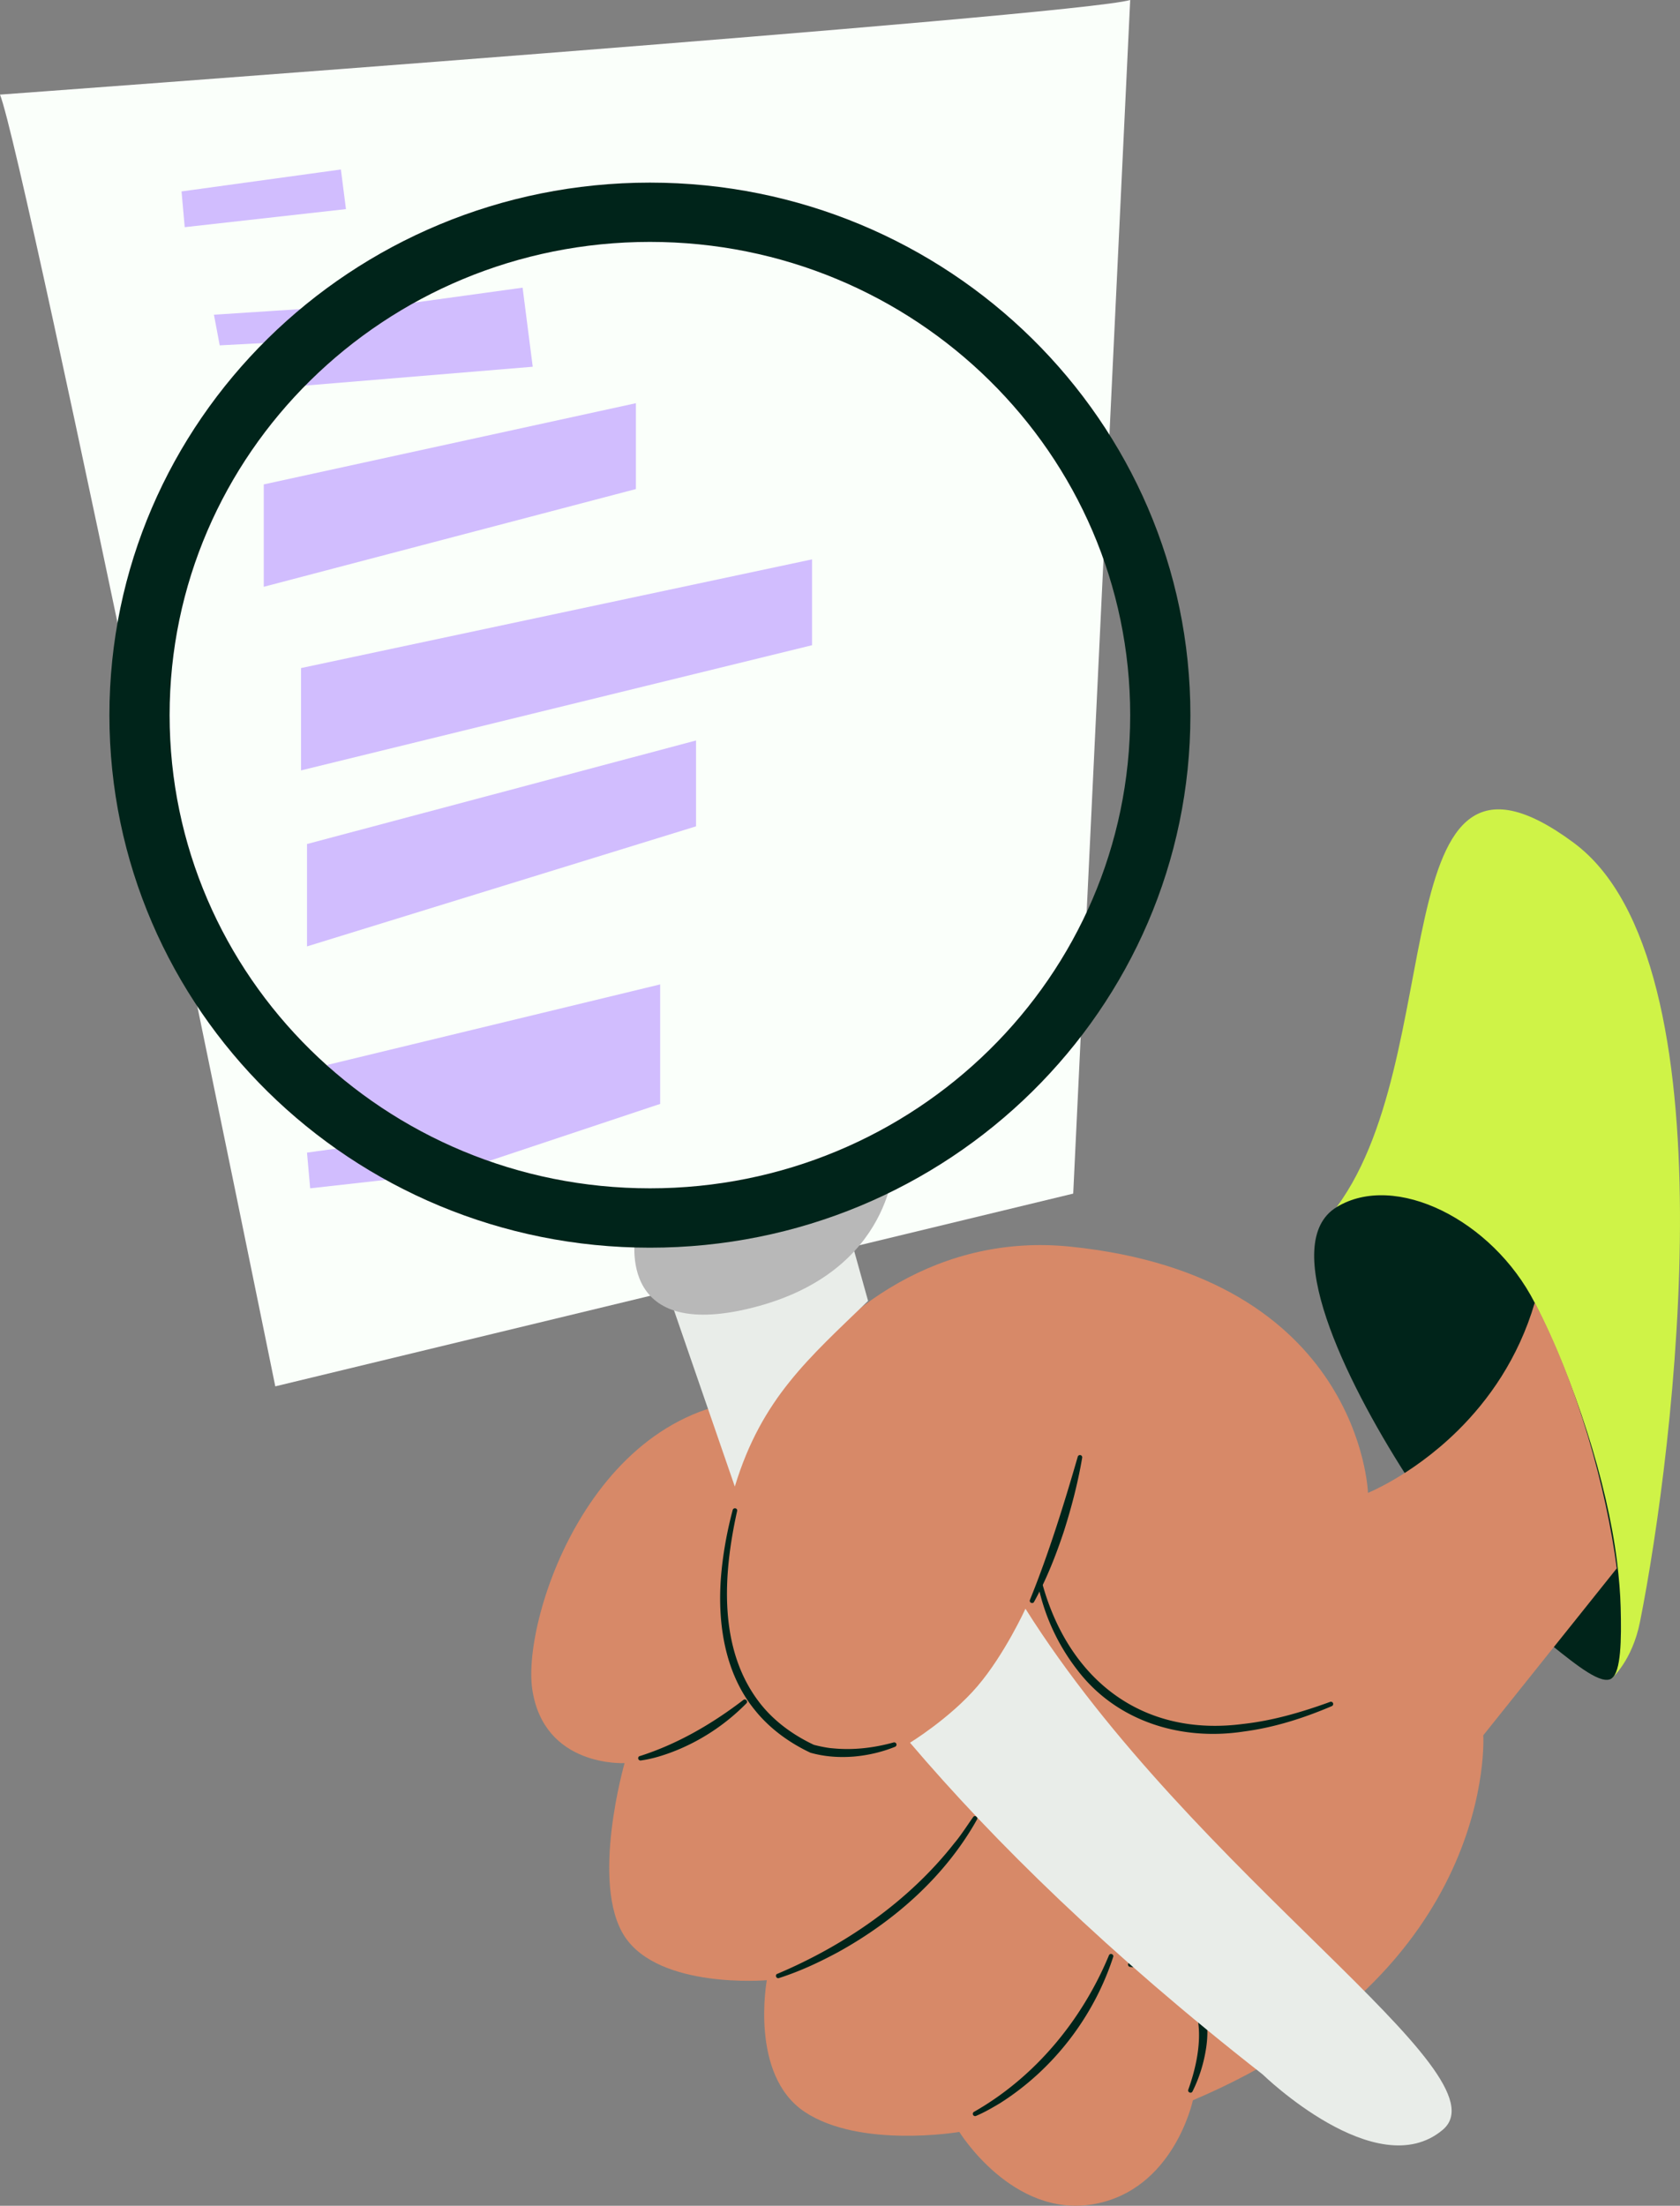
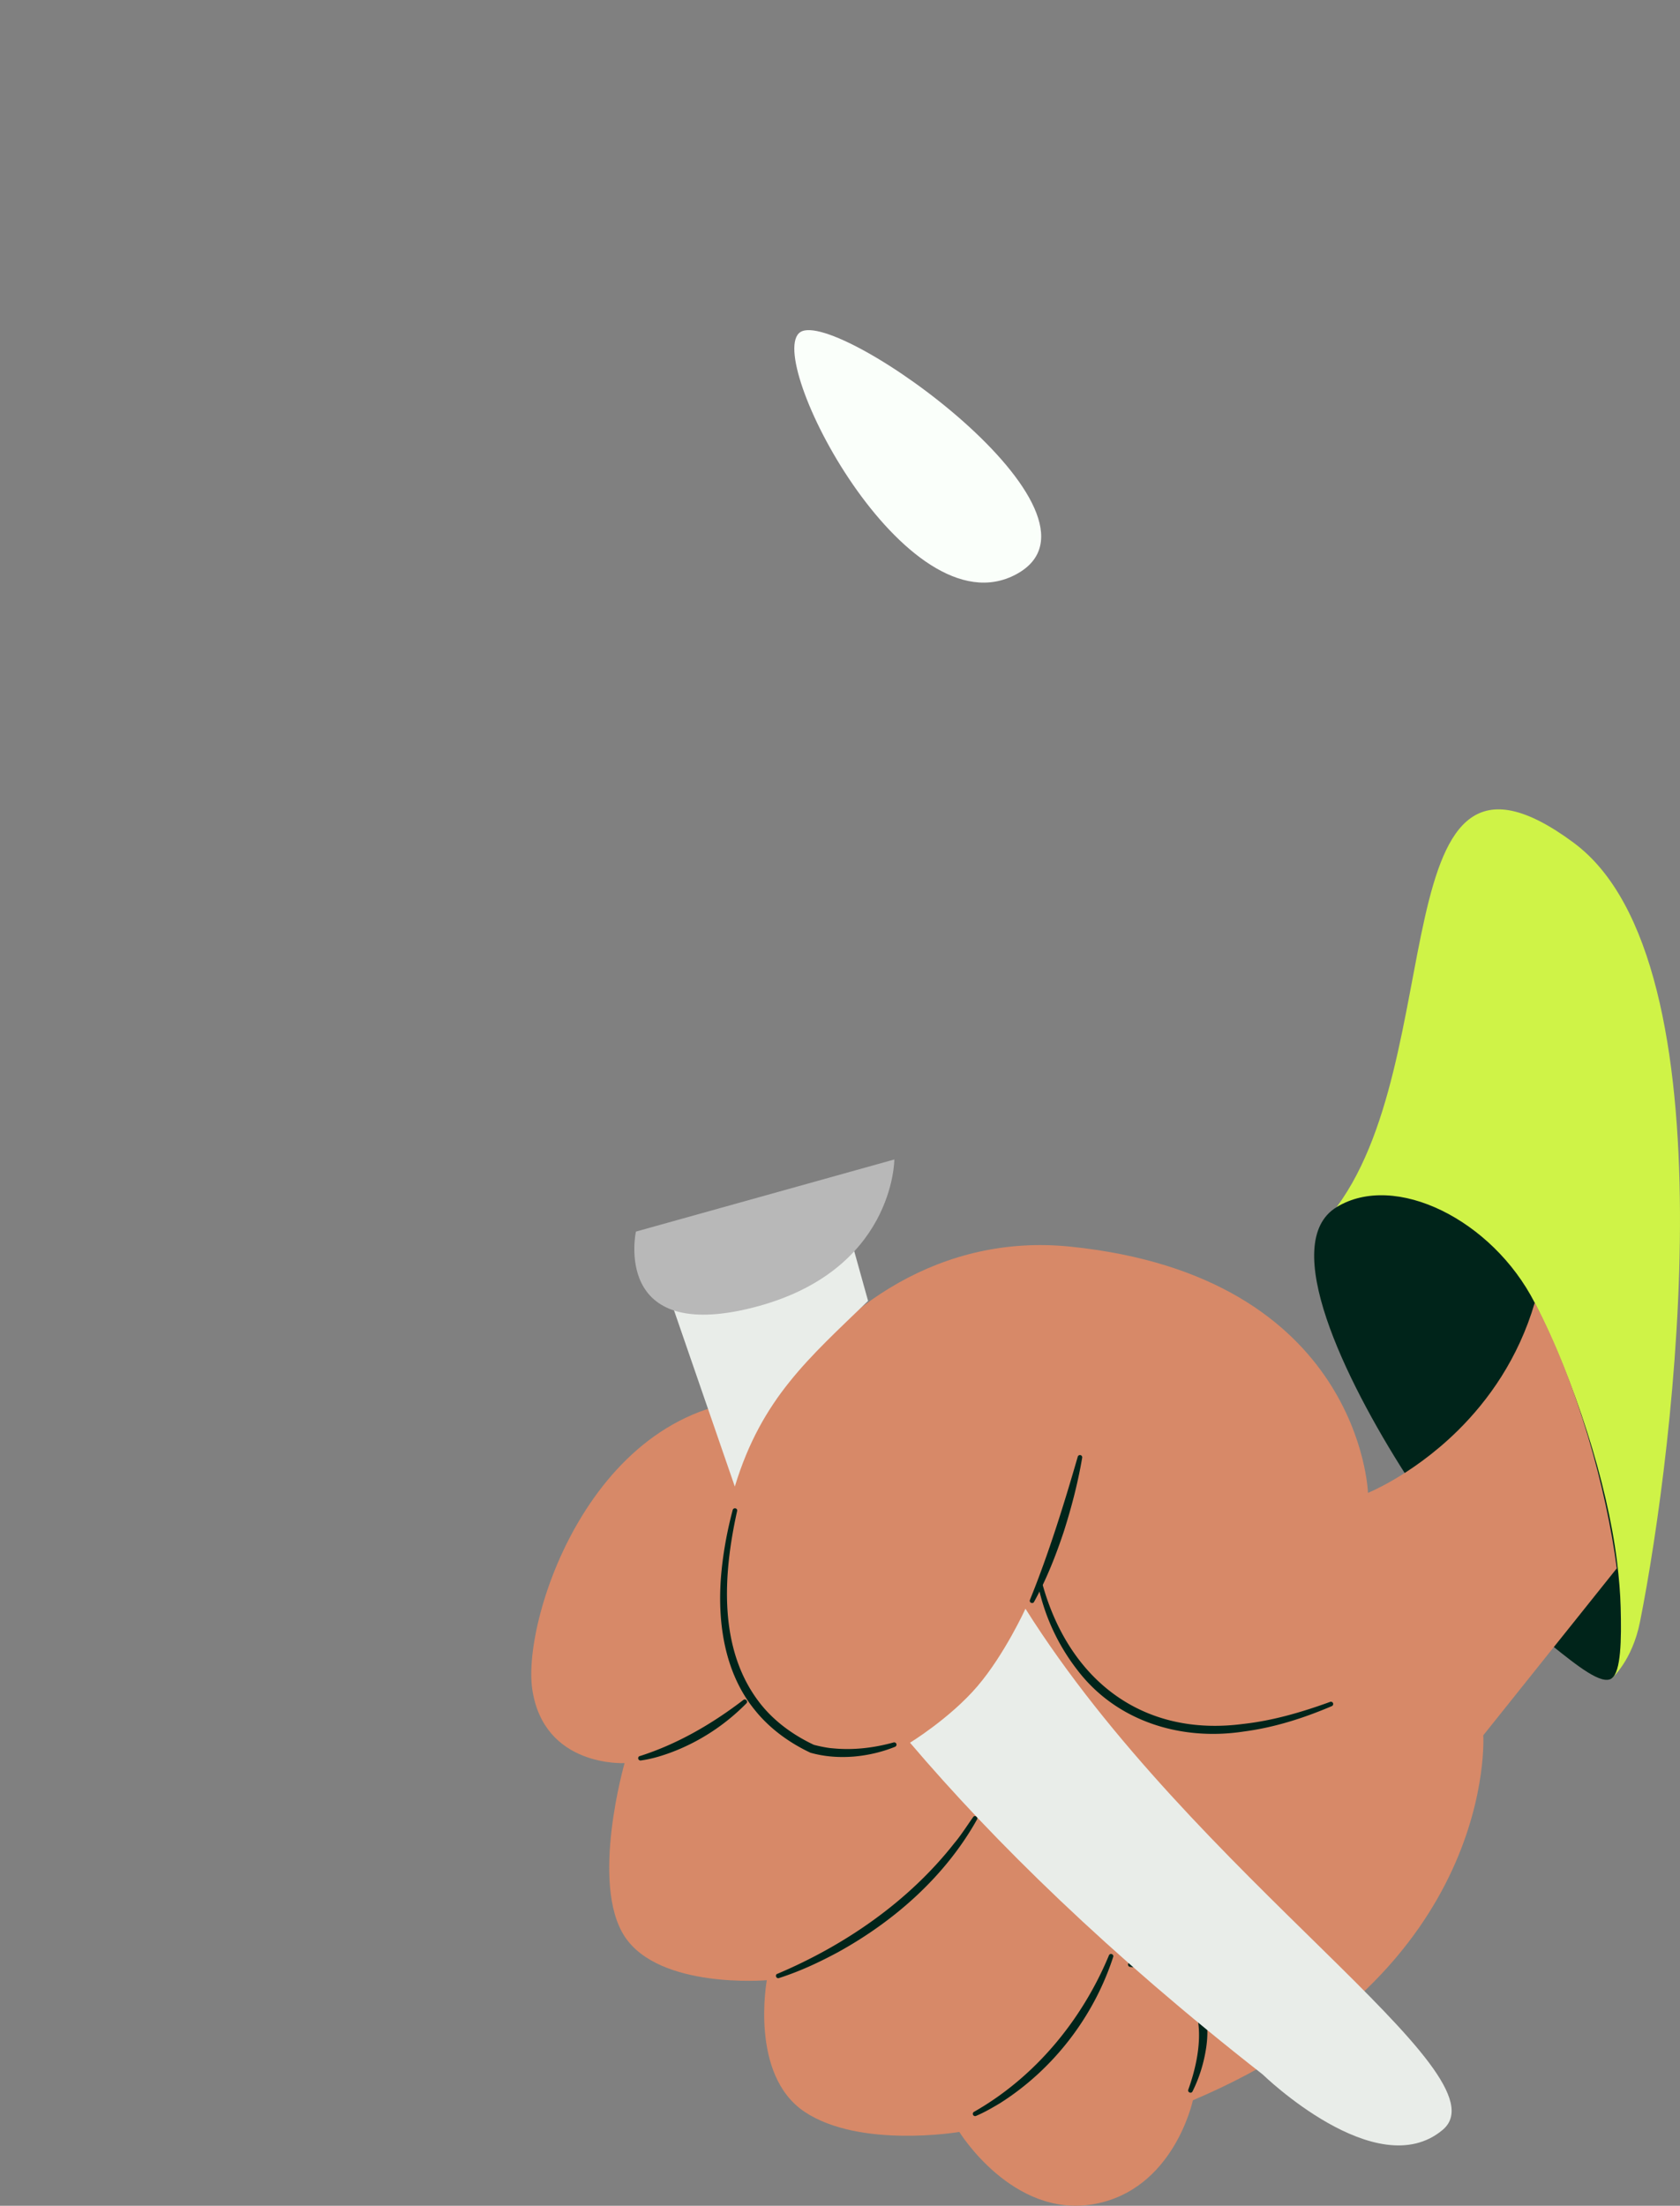
<svg xmlns="http://www.w3.org/2000/svg" id="Layer_2" viewBox="0 0 391.55 513.82">
  <rect x="0" y="0" width="391.55" height="513.82" fill="#808080" stroke="none" />
  <defs>
    <style>.cls-2{fill:#e9ede9}.cls-5{fill:#d1bdfe}.cls-6{fill:#fafffa}.cls-7{fill:#00241a}</style>
  </defs>
  <g id="Layer_1-2" data-name="Layer_1">
    <path d="M366.84 196.36c-45.73-33.9-28.07 51.19-56.54 86.4l.82 1.45 12.68 22.45 16 26.54 26.96 44.73 8.86 13.06s4.8-4.1 6.61-13.21c8.04-40.35 21.93-153.76-15.39-181.41Z" style="fill:#cff347" />
    <path class="cls-7" d="M375.62 390.98c-2.32 1.6-7.96-2.89-13.96-7.7-10.07-8-23.49-23.28-34.09-39.86-14.1-22.06-29.63-53.94-16.05-62.23 13.58-8.3 36.28 2.94 46.16 22.26 9.34 18.29 16.9 42 19.17 60.13.49 3.96.79 7.61.87 10.85.2 7.47.09 15.04-2.11 16.55ZM336.95 412.87c1.46-2.83 3.49-5.23 5.94-7.25.44-.36 1.09.18.82.67-1.5 2.8-3.45 5.26-5.94 7.25-.44.35-1.08-.19-.82-.67Z" />
    <path d="m376.8 365.35-10.05 12.57-6.04 7.54-15.01 18.77s3.43 54.89-67.68 85.01c0 0-4.41 20.98-23.23 24.22-18.84 3.22-31.2-16.84-31.2-16.84s-23.14 3.92-36.06-4.68c-12.9-8.62-8.81-30.66-8.81-30.66s-25.07 2.14-33.15-10.22c-8.06-12.38 0-40.36 0-40.36s-18.82 1.08-21.52-17.22c-2.46-16.7 14.71-68.89 56.92-67.53 14.38-21.89 38.67-38.59 68.43-35.56 67.81 6.9 69.43 57.36 69.43 57.36s2.3-.92 5.82-2.96c4.01-2.32 9.59-6.09 15.17-11.6 7.02-6.95 14.03-16.65 17.88-29.74 9.89 18.67 16.72 43.41 19.12 61.9Z" style="fill:#d78968" />
    <path class="cls-7" d="M149.14 409.06c8.77-2.8 16.82-7.49 24.11-13.07.51-.41 1.18.33.71.79-4.97 5.06-11.07 9.04-17.73 11.5-2.23.81-4.49 1.49-6.89 1.81a.538.538 0 0 1-.6-.46c-.04-.27.14-.52.4-.59ZM181.2 459.78c15.83-6.71 30.6-16.88 41.26-30.48 1.4-1.62 3.08-4.26 4.34-6.01.35-.57 1.27-.06.91.54-7.41 13.23-19.18 23.62-32.37 30.9-4.43 2.39-8.99 4.51-13.81 6.05-.63.19-1-.77-.34-1.01ZM227.03 491.92c14.24-8.11 25.17-21.38 31.43-36.45.26-.6 1.22-.24.98.4-4.53 13.95-14 26.23-26.4 34.07-1.8 1.07-3.6 2.12-5.57 2.95a.54.54 0 0 1-.7-.28c-.11-.26 0-.56.26-.69ZM276.96 486.74c3.03-8.41 4.94-20.79-4.35-25.84-2.77-1.52-5.98-2.31-9.24-2.73-.29-.04-.5-.3-.46-.6.03-.27.27-.47.54-.46 12.45.12 19.68 7.89 17.59 20.38-.56 3.39-1.58 6.64-3.11 9.7-.3.59-1.22.18-.97-.44ZM243.05 369.32c6.25 22.13 23.32 35.3 46.59 32.27 6.95-.76 13.75-2.74 20.37-5.15.28-.1.58.04.68.31.1.27-.03.56-.29.68-6.54 2.79-13.41 4.99-20.55 5.92-14.63 2.24-29.68-2.37-38.8-14.39a48.291 48.291 0 0 1-9.05-19.42c-.12-.67.89-.92 1.04-.21Z" />
    <path class="cls-2" d="M212.1 405.96c19.65 23.07 46.24 49.14 82.19 77.27 0 0 26.55 25.83 41.94 12.91 15.4-12.91-57.94-58.98-97.23-121.4 0 0-4.86 10.65-11.2 18.06-6.34 7.42-15.71 13.15-15.71 13.15ZM202.32 303.04l-4.66-16.73-41.16 17.22 14.76 42.75c6.25-20.6 17.36-29.98 31.05-43.24Z" />
    <path class="cls-7" d="M240.04 372.69c4.35-10.72 7.93-22.24 11.15-33.37a.53.53 0 0 1 1.03.24c-.99 5.84-2.49 11.58-4.29 17.23-1.87 5.62-4.06 11.17-6.93 16.36-.31.56-1.2.15-.96-.45ZM171.8 351.96c-3.31 14.93-4.5 32.58 5.63 45.17 3.26 4.02 7.56 7.1 12.25 9.31.83.23 3.06.74 4.45.82 4.75.47 9.54-.1 14.13-1.37.29-.08.59.09.67.38.07.26-.08.53-.32.63-3.07 1.24-6.34 2-9.65 2.28-3.4.26-6.72.04-10.06-.89-4.94-2.32-9.51-5.63-12.96-9.93-7-8.56-8.72-20.11-7.92-30.81.42-5.36 1.38-10.66 2.75-15.82.19-.62 1.16-.46 1.03.25Z" />
-     <path class="cls-6" d="M64.16 322.94S5.9 36.79 0 22.04C0 22.04 250.87 3.69 263.41 0l-13.28 278.04-185.97 44.9Z" />
-     <path class="cls-5" d="m42.31 44.59.74 8.33 37.58-4.21-1.18-9.23-37.14 5.11zM71.55 268.49l.74 8.32 37.58-4.2-1.18-9.24-37.14 5.12zM60.75 90.68l63.41-5.25-2.36-18.42-43.36 5.97-17.69 17.7zM61.47 136.69l86.74-22.77v-20l-86.74 18.92v23.85zM71.55 220.46l90.67-27.97v-20l-90.67 24.12v23.85z" />
-     <path class="cls-5" d="m101.65 274.54 52.21-17.39v-27.84l-77.64 18.77 25.43 26.46zM70.16 179.46l119.1-29.16v-20l-119.1 25.32v23.84zM77.86 71.49l-28 1.82 1.35 7.14 25.58-1.35 1.07-7.61z" />
    <path class="cls-6" d="M186.55 77.35c-8.74 5.6 24.57 70.26 50.29 56.43 25.72-13.83-41.55-62.02-50.29-56.43Z" />
    <path d="M148.21 286.89s-5.65 26.06 27.29 17.7 32.94-34.5 32.94-34.5l-60.23 16.8Z" style="fill:#b8b8b8" />
-     <path class="cls-7" d="M151.48 42.54C81.9 42.54 25.5 98.09 25.5 166.59s56.4 124.05 125.98 124.05 125.96-55.55 125.96-124.05-56.4-124.05-125.96-124.05Zm0 234.27c-61.83 0-111.95-49.35-111.95-110.22S89.64 56.35 151.48 56.35s111.93 49.37 111.93 110.24-50.11 110.22-111.93 110.22Z" />
  </g>
</svg>